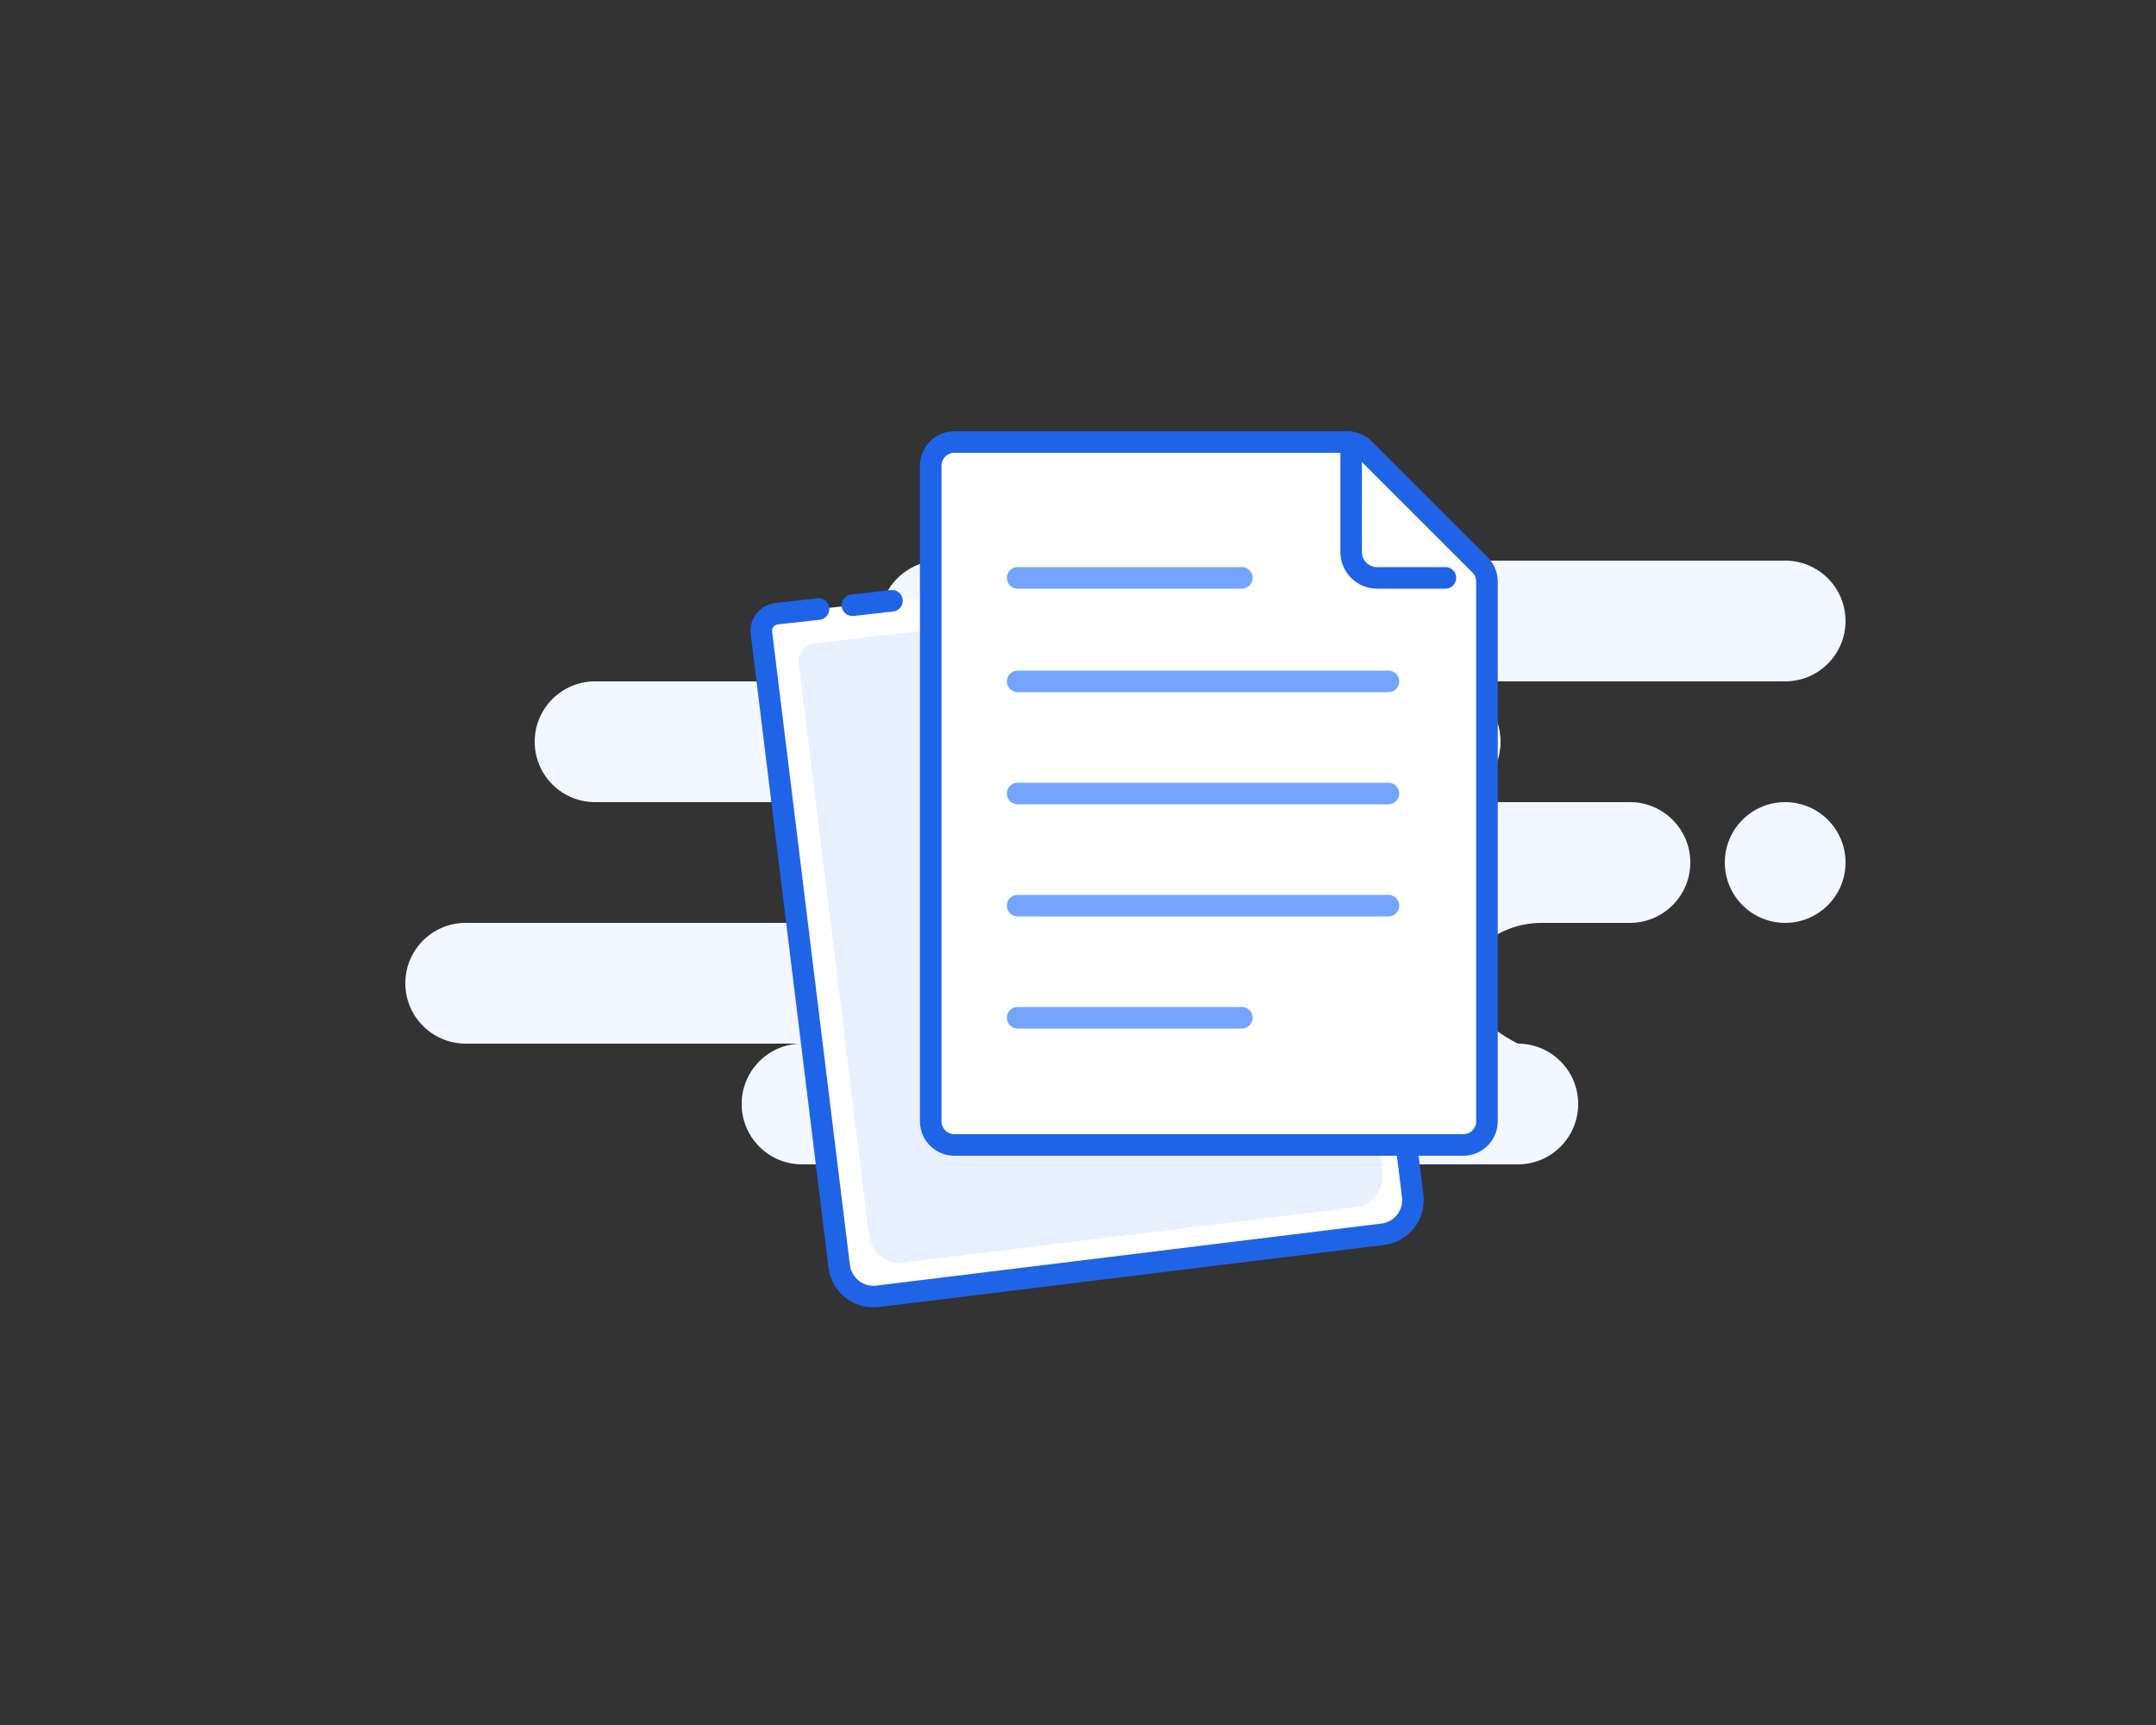
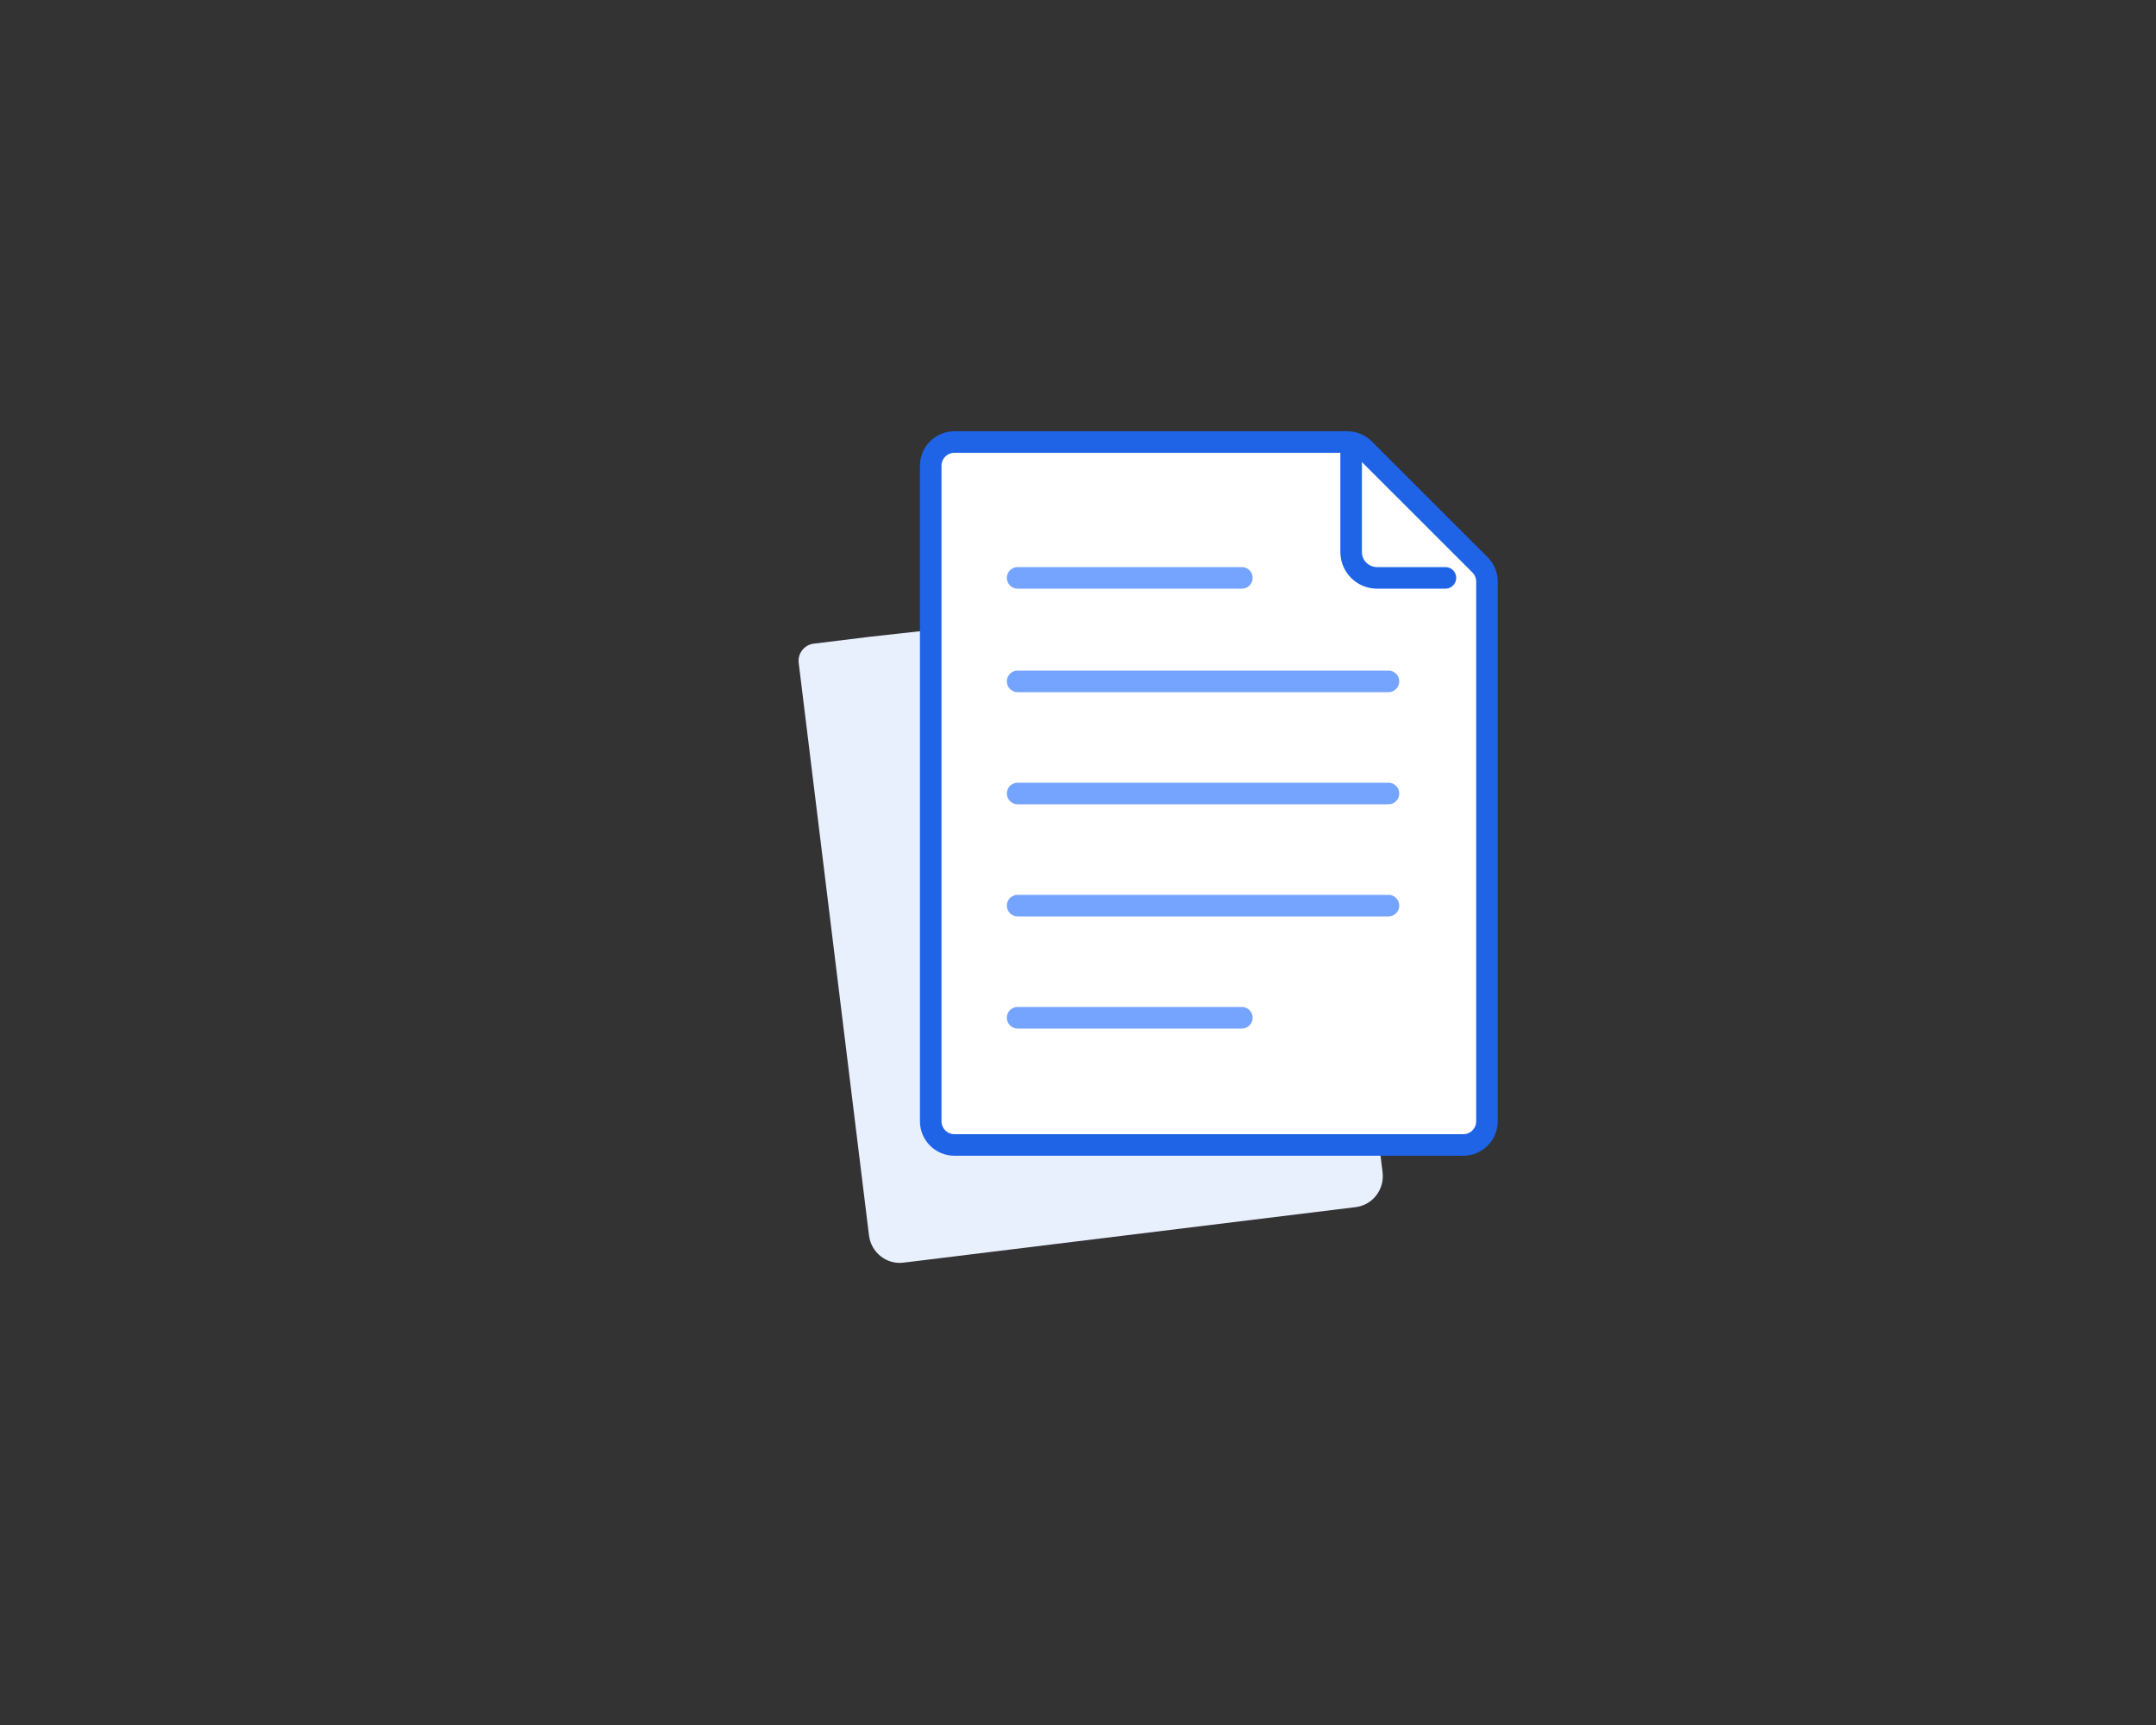
<svg xmlns="http://www.w3.org/2000/svg" width="250" height="200" viewBox="0 0 250 200" fill="none">
  <rect x="0" y="0" width="250" height="200" fill="#333333" stroke="none" />
-   <path fill-rule="evenodd" clip-rule="evenodd" d="M207 65C210.866 65 214 68.134 214 72C214 75.866 210.866 79 207 79H167C170.866 79 174 82.134 174 86C174 89.866 170.866 93 167 93H189C192.866 93 196 96.134 196 100C196 103.866 192.866 107 189 107H178.826C173.952 107 170 110.134 170 114C170 116.577 172 118.911 176 121C179.866 121 183 124.134 183 128C183 131.866 179.866 135 176 135H93C89.134 135 86 131.866 86 128C86 124.134 89.134 121 93 121H54C50.134 121 47 117.866 47 114C47 110.134 50.134 107 54 107H94C97.866 107 101 103.866 101 100C101 96.134 97.866 93 94 93H69C65.134 93 62 89.866 62 86C62 82.134 65.134 79 69 79H109C105.134 79 102 75.866 102 72C102 68.134 105.134 65 109 65H207ZM207 93C210.866 93 214 96.134 214 100C214 103.866 210.866 107 207 107C203.134 107 200 103.866 200 100C200 96.134 203.134 93 207 93Z" fill="#F3F7FF" />
-   <path fill-rule="evenodd" clip-rule="evenodd" d="M153.672 64L162.974 131.843L163.809 138.649C164.079 140.842 162.519 142.837 160.327 143.107L101.767 150.297C99.574 150.566 97.578 149.007 97.309 146.814L88.293 73.387C88.159 72.29 88.938 71.293 90.034 71.158C90.041 71.157 90.048 71.156 90.055 71.156L94.914 70.611M98.842 70.17L103.429 69.655Z" fill="white" />
-   <path d="M154.91 63.83C154.817 63.146 154.186 62.668 153.502 62.762C152.818 62.855 152.34 63.486 152.433 64.17L154.91 63.83ZM162.974 131.843L164.214 131.69C164.214 131.685 164.213 131.679 164.212 131.673L162.974 131.843ZM163.809 138.649L165.05 138.497L163.809 138.649ZM160.327 143.107L160.479 144.347L160.327 143.107ZM101.767 150.297L101.919 151.538L101.767 150.297ZM97.309 146.814L98.55 146.662L97.309 146.814ZM90.055 71.156L90.195 72.398L90.055 71.156ZM95.053 71.853C95.739 71.776 96.233 71.157 96.156 70.471C96.079 69.785 95.46 69.291 94.774 69.368L95.053 71.853ZM98.703 68.928C98.017 69.005 97.523 69.623 97.6 70.309C97.677 70.995 98.295 71.489 98.981 71.412L98.703 68.928ZM103.569 70.897C104.255 70.82 104.748 70.202 104.671 69.516C104.594 68.83 103.976 68.336 103.29 68.413L103.569 70.897ZM152.433 64.17L161.735 132.013L164.212 131.673L154.91 63.83L152.433 64.17ZM161.733 131.995L162.569 138.801L165.05 138.497L164.214 131.69L161.733 131.995ZM162.569 138.801C162.754 140.309 161.682 141.681 160.174 141.866L160.479 144.347C163.357 143.994 165.404 141.375 165.05 138.497L162.569 138.801ZM160.174 141.866L101.614 149.056L101.919 151.538L160.479 144.347L160.174 141.866ZM101.614 149.056C100.107 149.241 98.735 148.169 98.55 146.662L96.068 146.967C96.422 149.845 99.041 151.891 101.919 151.538L101.614 149.056ZM98.55 146.662L89.534 73.234L87.052 73.539L96.068 146.967L98.55 146.662ZM89.534 73.234C89.483 72.823 89.776 72.449 90.187 72.399L89.882 69.917C88.101 70.136 86.834 71.757 87.052 73.539L89.534 73.234ZM90.187 72.399C90.189 72.398 90.192 72.398 90.195 72.398L89.916 69.913C89.905 69.915 89.893 69.916 89.882 69.917L90.187 72.399ZM90.195 72.398L95.053 71.853L94.774 69.368L89.916 69.913L90.195 72.398ZM98.981 71.412L103.569 70.897L103.29 68.413L98.703 68.928L98.981 71.412Z" fill="#1F64E7" />
  <path fill-rule="evenodd" clip-rule="evenodd" d="M151.14 68.269L159.56 129.753L160.317 135.921C160.561 137.908 159.167 139.715 157.203 139.956L104.761 146.395C102.798 146.636 101.008 145.22 100.764 143.233L92.614 76.857C92.48 75.76 93.259 74.763 94.356 74.628L100.843 73.831" fill="#E8F0FE" />
  <path d="M110.672 51.25H156.229C156.958 51.25 157.657 51.539 158.173 52.055L171.616 65.49C172.132 66.006 172.422 66.705 172.422 67.435V130C172.422 131.519 171.191 132.75 169.672 132.75H110.672C109.153 132.75 107.922 131.519 107.922 130V54C107.922 52.481 109.153 51.25 110.672 51.25Z" fill="white" stroke="#1F64E7" stroke-width="2.5" />
  <path d="M156.672 52.403V64C156.672 65.657 158.015 67 159.672 67H167.605" stroke="#1F64E7" stroke-width="2.5" stroke-linecap="round" stroke-linejoin="round" />
  <path d="M118 118H144M118 67H144H118ZM118 79H161H118ZM118 92H161H118ZM118 105H161H118Z" stroke="#75A4FE" stroke-width="2.5" stroke-linecap="round" stroke-linejoin="round" />
</svg>